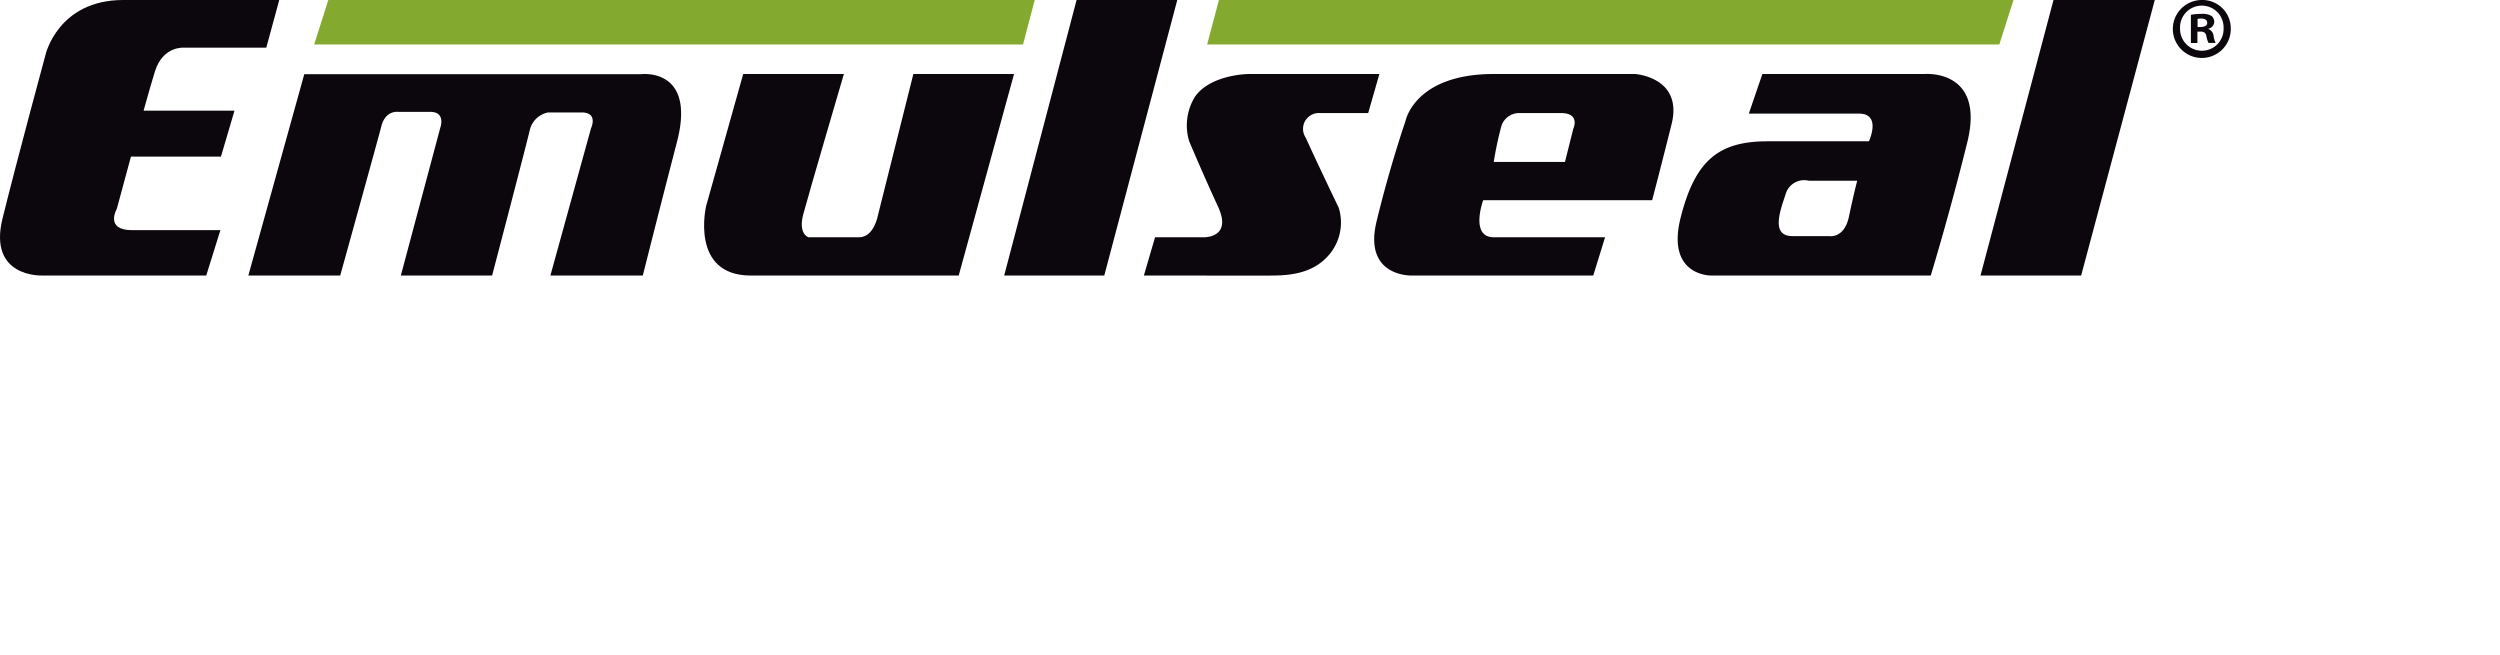
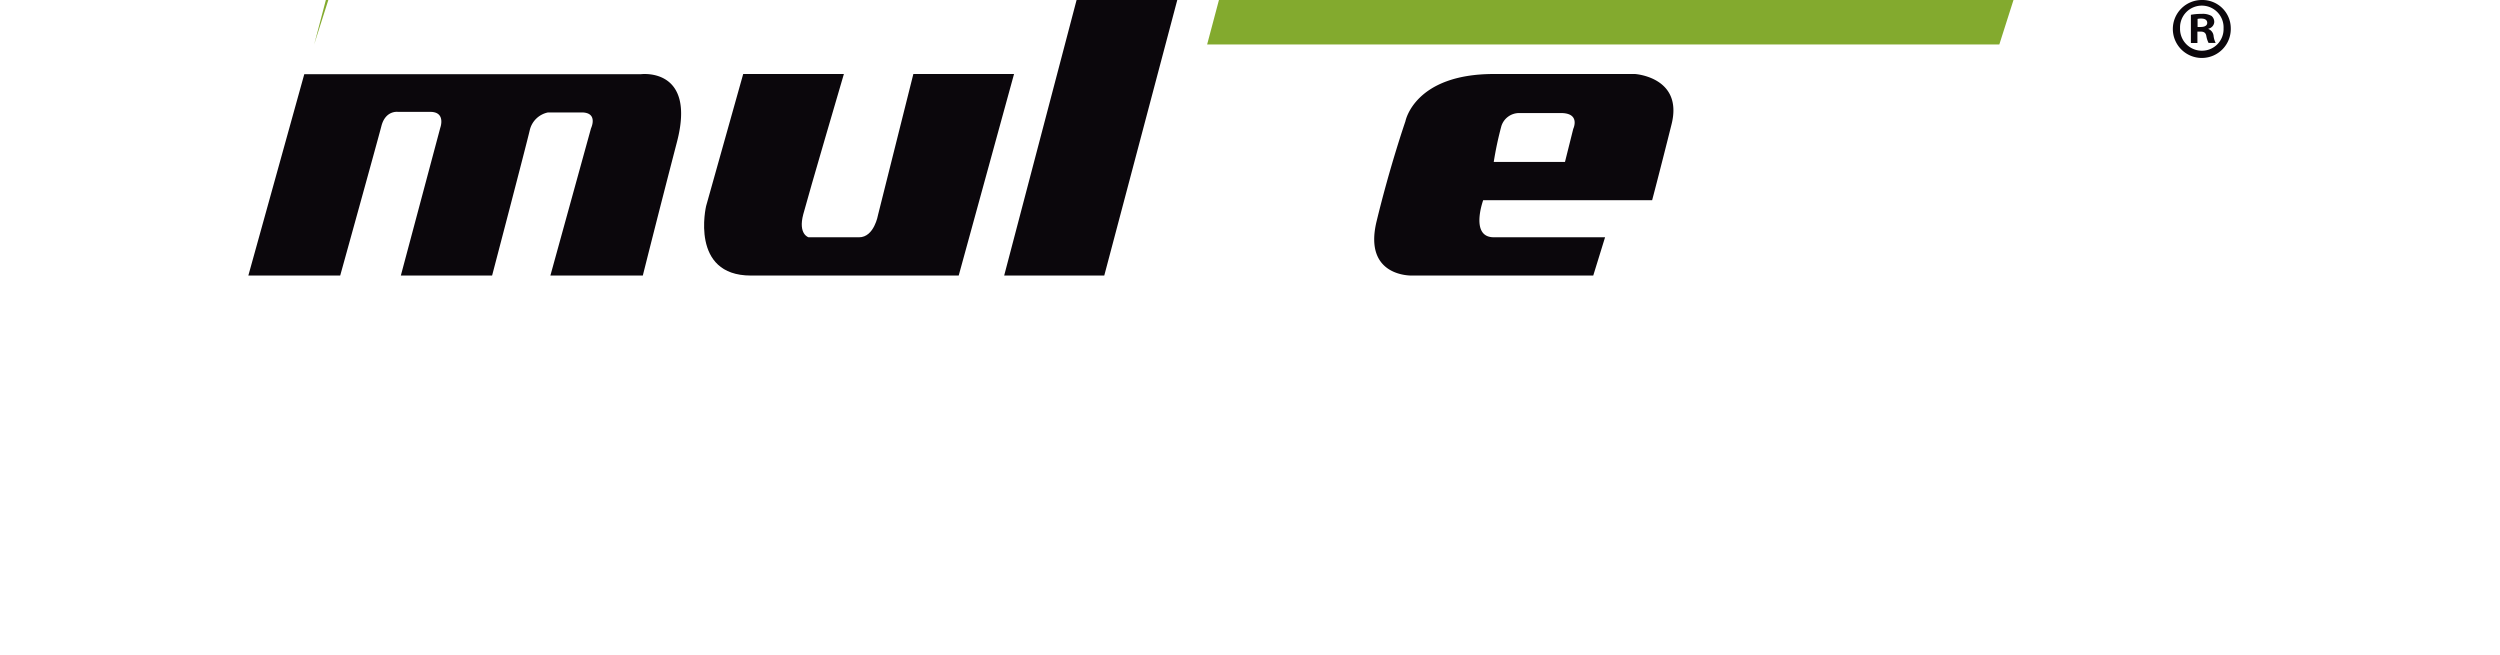
<svg xmlns="http://www.w3.org/2000/svg" width="275" height="72" viewBox="0 0 275 72">
  <g id="Group_4149" data-name="Group 4149" transform="translate(-554 -3788)">
-     <rect id="Rectangle_896" data-name="Rectangle 896" width="275" height="72" transform="translate(554 3788)" fill="none" />
    <g id="Group_4126" data-name="Group 4126" transform="translate(325.499 3184.487)">
      <g id="Group_4125" data-name="Group 4125" transform="translate(467.514 603.513)">
        <path id="Path_4014" data-name="Path 4014" d="M536.442,606.614a3.187,3.187,0,1,1-3.177-3.1A3.116,3.116,0,0,1,536.442,606.614Zm-5.579,0a2.4,2.4,0,0,0,2.421,2.478,2.375,2.375,0,0,0,2.365-2.459,2.395,2.395,0,1,0-4.786-.019Zm1.911,1.626h-.719v-3.1a6.23,6.23,0,0,1,1.192-.1,1.939,1.939,0,0,1,1.078.227.863.863,0,0,1,.3.68.8.8,0,0,1-.642.719v.037a.914.914,0,0,1,.567.756,2.36,2.36,0,0,0,.228.776H534a2.709,2.709,0,0,1-.246-.756c-.056-.341-.245-.492-.643-.492h-.34Zm.018-1.759h.341c.4,0,.719-.132.719-.453,0-.285-.208-.474-.662-.474a1.666,1.666,0,0,0-.4.039Z" transform="translate(-530.07 -603.513)" fill="#0b070c" />
      </g>
-       <path id="Path_4015" data-name="Path 4015" d="M248.793,608.759h9l1.425-5.246H242.057c-7.189,0-8.549,6.023-8.549,6.023s-3.109,11.464-4.728,18,4.339,6.283,4.339,6.283h18.07l1.554-4.988h-9.715c-3.044,0-1.683-2.331-1.683-2.331s.709-2.645,1.561-5.764h9.9l1.489-5.052h-10c.527-1.888.992-3.513,1.255-4.339C246.461,608.5,248.793,608.759,248.793,608.759Z" transform="translate(0 0)" fill="#0b070c" />
      <path id="Path_4016" data-name="Path 4016" d="M262.968,635.955l6.154-22.151h37.046s6.089-.777,3.951,7.448-3.757,14.7-3.757,14.7H296.194l4.468-16.192s.842-1.748-1.036-1.748h-3.692a2.585,2.585,0,0,0-2.008,1.943c-.388,1.684-4.144,16-4.144,16H279.743l4.339-16.256s.648-1.749-1.1-1.749h-3.562s-1.36-.194-1.813,1.554-4.534,16.451-4.534,16.451Z" transform="translate(-7.15 -2.131)" fill="#0b070c" />
      <path id="Path_4017" data-name="Path 4017" d="M330.524,613.785l-4.08,14.527s-1.813,7.643,4.922,7.643h22.863l6.088-22.17H349.241l-3.886,15.5s-.416,2.461-2.086,2.461h-5.556s-1.166-.323-.583-2.526,4.469-15.434,4.469-15.434Z" transform="translate(-20.271 -2.131)" fill="#0b070c" />
      <path id="Path_4018" data-name="Path 4018" d="M367.87,633.824l7.966-30.311h11.075l-8.031,30.311Z" transform="translate(-28.91 0)" fill="#0b070c" />
-       <path id="Path_4019" data-name="Path 4019" d="M387.257,635.955l1.231-4.21h5.31s3.238.13,1.619-3.368-3.173-7.189-3.173-7.189a6,6,0,0,1,.647-4.922c1.555-2.2,5.117-2.481,5.959-2.481h14.314l-1.231,4.294h-5.311a1.743,1.743,0,0,0-1.554,2.72c1.166,2.591,3.627,7.707,3.627,7.707a5.476,5.476,0,0,1-.971,5.052c-1.943,2.4-4.923,2.4-6.93,2.4Z" transform="translate(-32.931 -2.131)" fill="#0b070c" />
      <path id="Path_4020" data-name="Path 4020" d="M447.919,613.785H432.375c-8.743,0-9.715,5.2-9.715,5.2s-1.684,4.858-3.173,11.01,3.886,5.959,3.886,5.959h19.948l1.3-4.21h-12.24c-2.656,0-1.166-4.08-1.166-4.08H449.8s.842-3.173,2.137-8.355S447.919,613.785,447.919,613.785Zm-6.8,6.043-.907,3.627h-7.836a37.565,37.565,0,0,1,.842-3.951,2.053,2.053,0,0,1,2.008-1.424h4.533C441.961,618.079,441.118,619.827,441.118,619.827Z" transform="translate(-39.563 -2.131)" fill="#0b070c" />
-       <path id="Path_4021" data-name="Path 4021" d="M488.537,613.783H470.661l-1.489,4.358h12.111c2.526,0,1.1,3.044,1.1,3.044h-11.14c-5.311,0-7.967,2.008-9.577,8.419s3.359,6.348,3.359,6.348h24.158s2.008-6.542,4.015-14.637S488.537,613.783,488.537,613.783Zm-8.354,15.693c-.518,2.461-2.2,2.138-2.2,2.138h-4.015c-2.461,0-1.3-2.915-.712-4.728a2.121,2.121,0,0,1,2.526-1.36h5.311S480.7,627.015,480.182,629.476Z" transform="translate(-48.3 -2.129)" fill="#0b070c" />
-       <path id="Path_4022" data-name="Path 4022" d="M503.374,633.824l8.031-30.311h11.14l-8.1,30.311Z" transform="translate(-57.018 0)" fill="#0b070c" />
-       <path id="Path_4023" data-name="Path 4023" d="M273.661,603.513l-1.559,4.893h77.976l1.286-4.893Z" transform="translate(-9.044)" fill="#83aa2e" />
+       <path id="Path_4023" data-name="Path 4023" d="M273.661,603.513l-1.559,4.893l1.286-4.893Z" transform="translate(-9.044)" fill="#83aa2e" />
      <path id="Path_4024" data-name="Path 4024" d="M484.738,603.513h-87.4l-1.3,4.893h87.141Z" transform="translate(-34.753)" fill="#83aa2e" />
    </g>
  </g>
</svg>